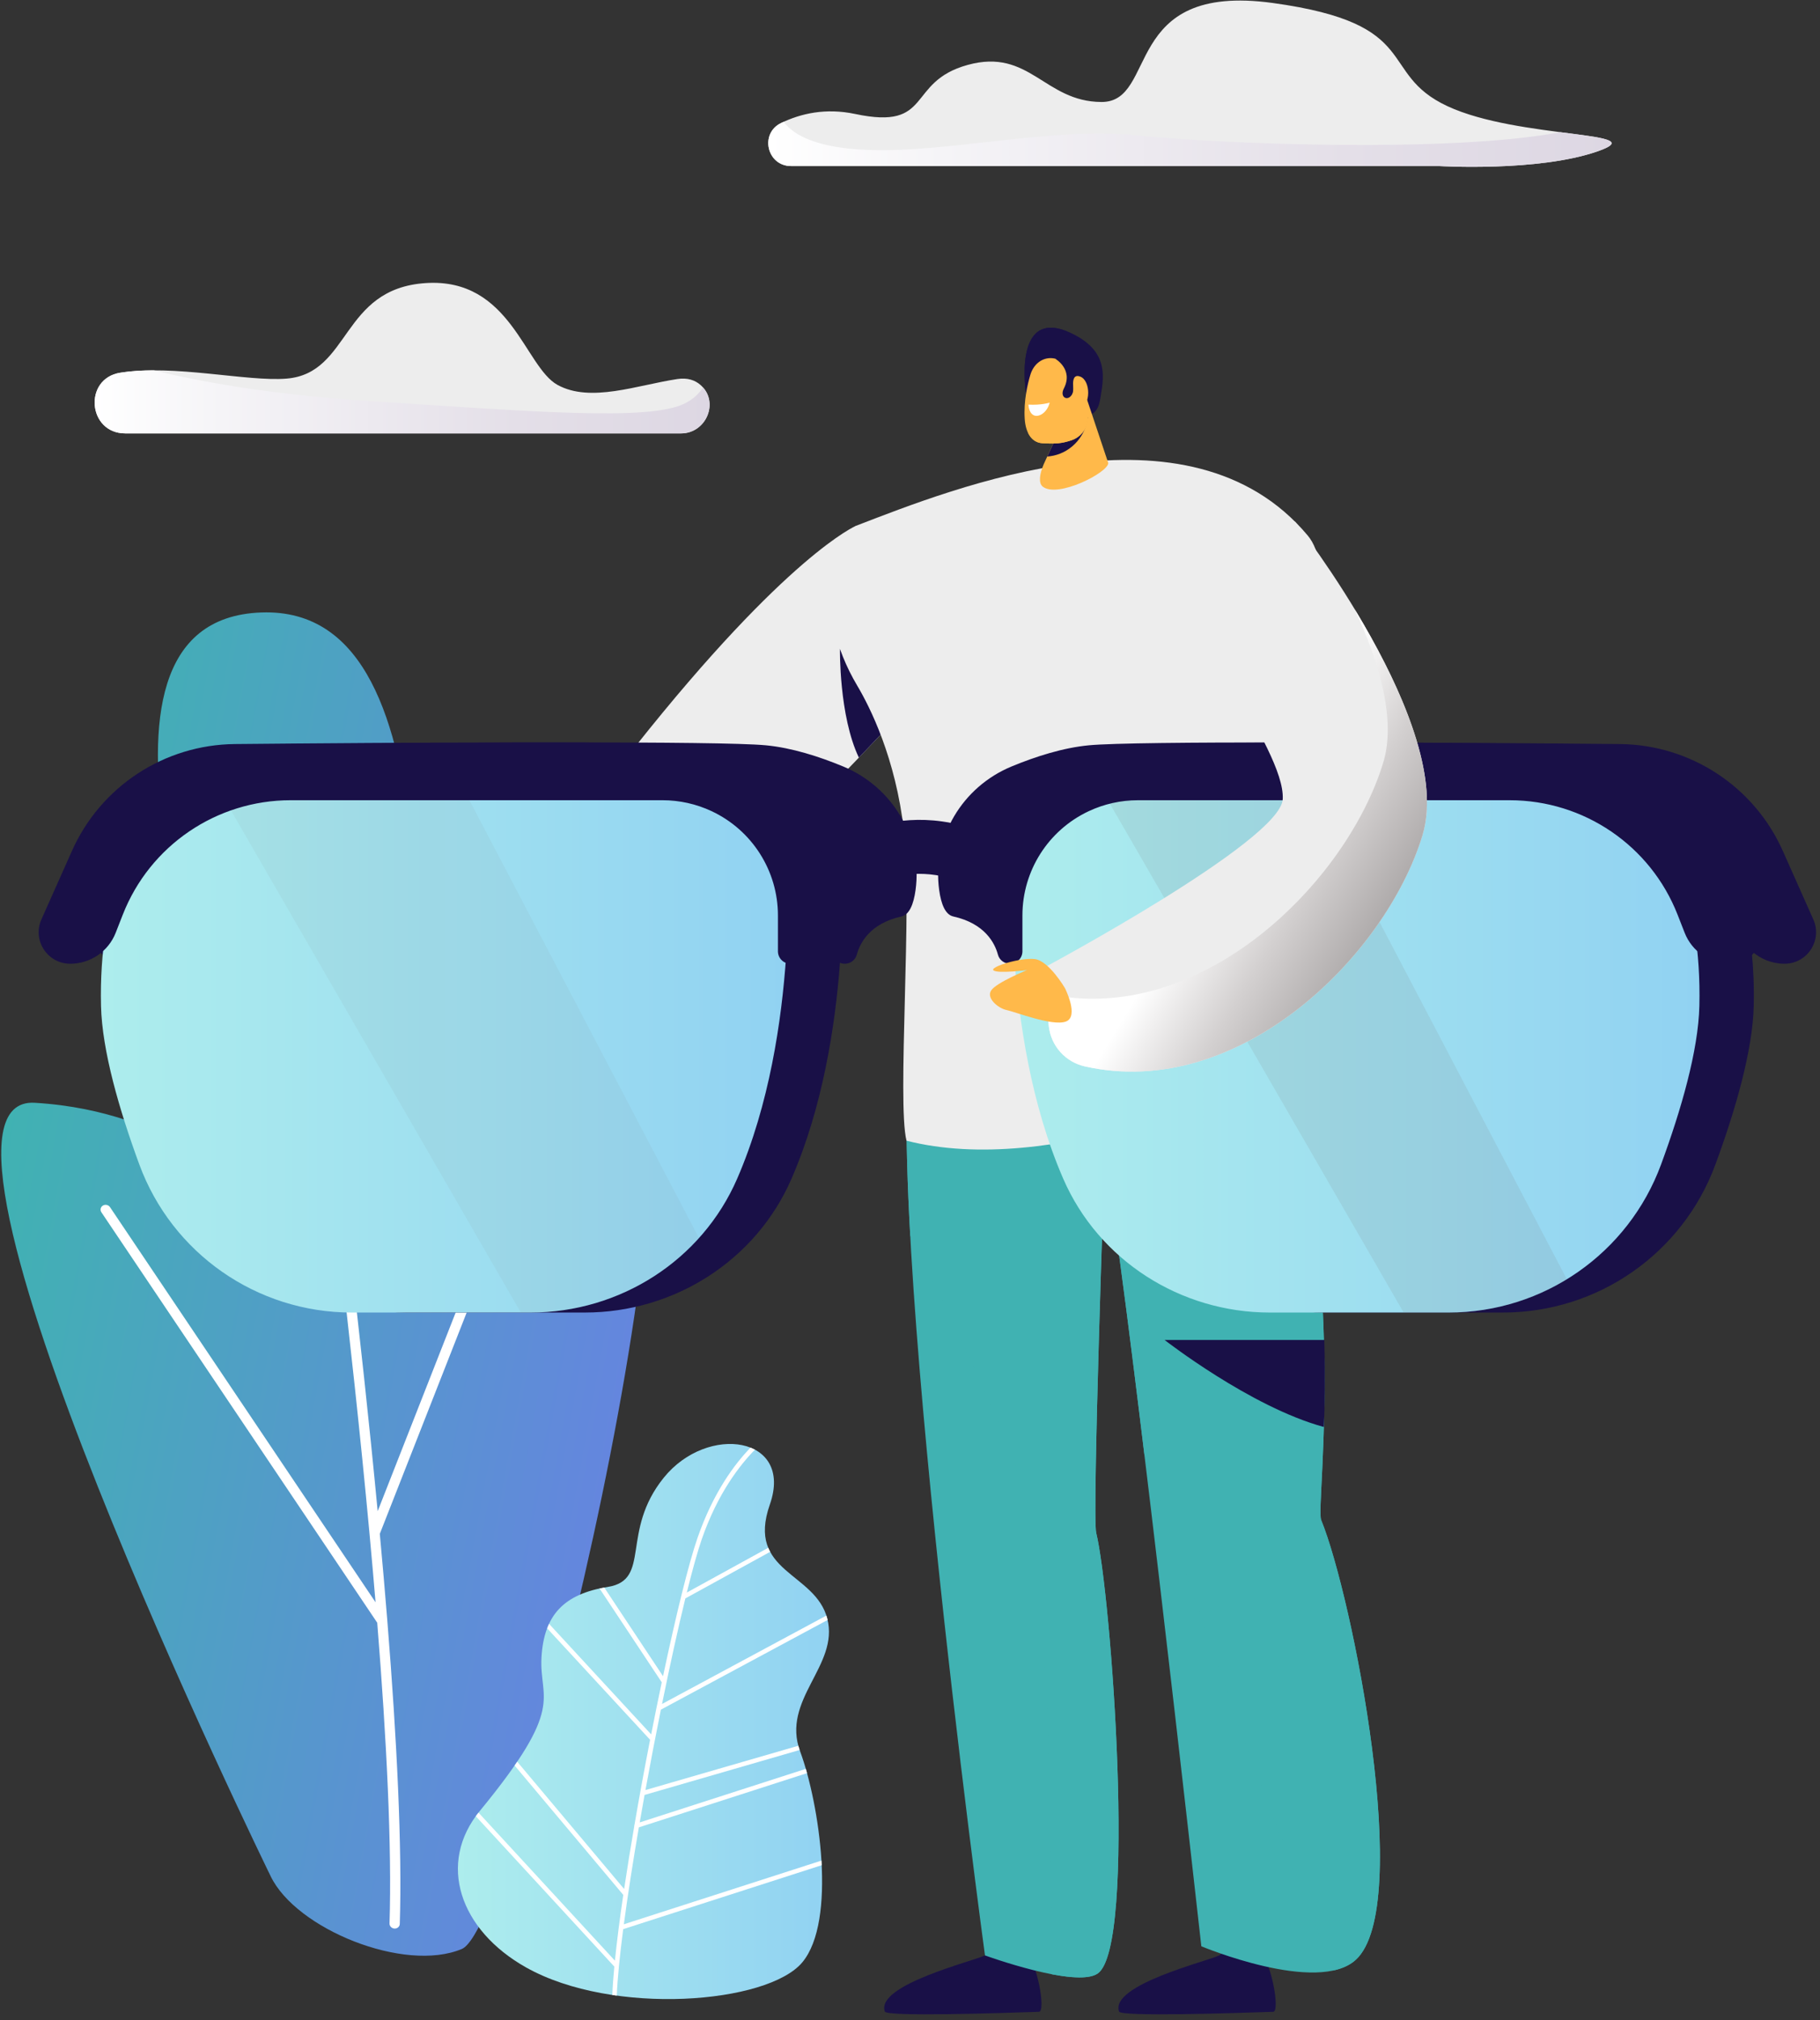
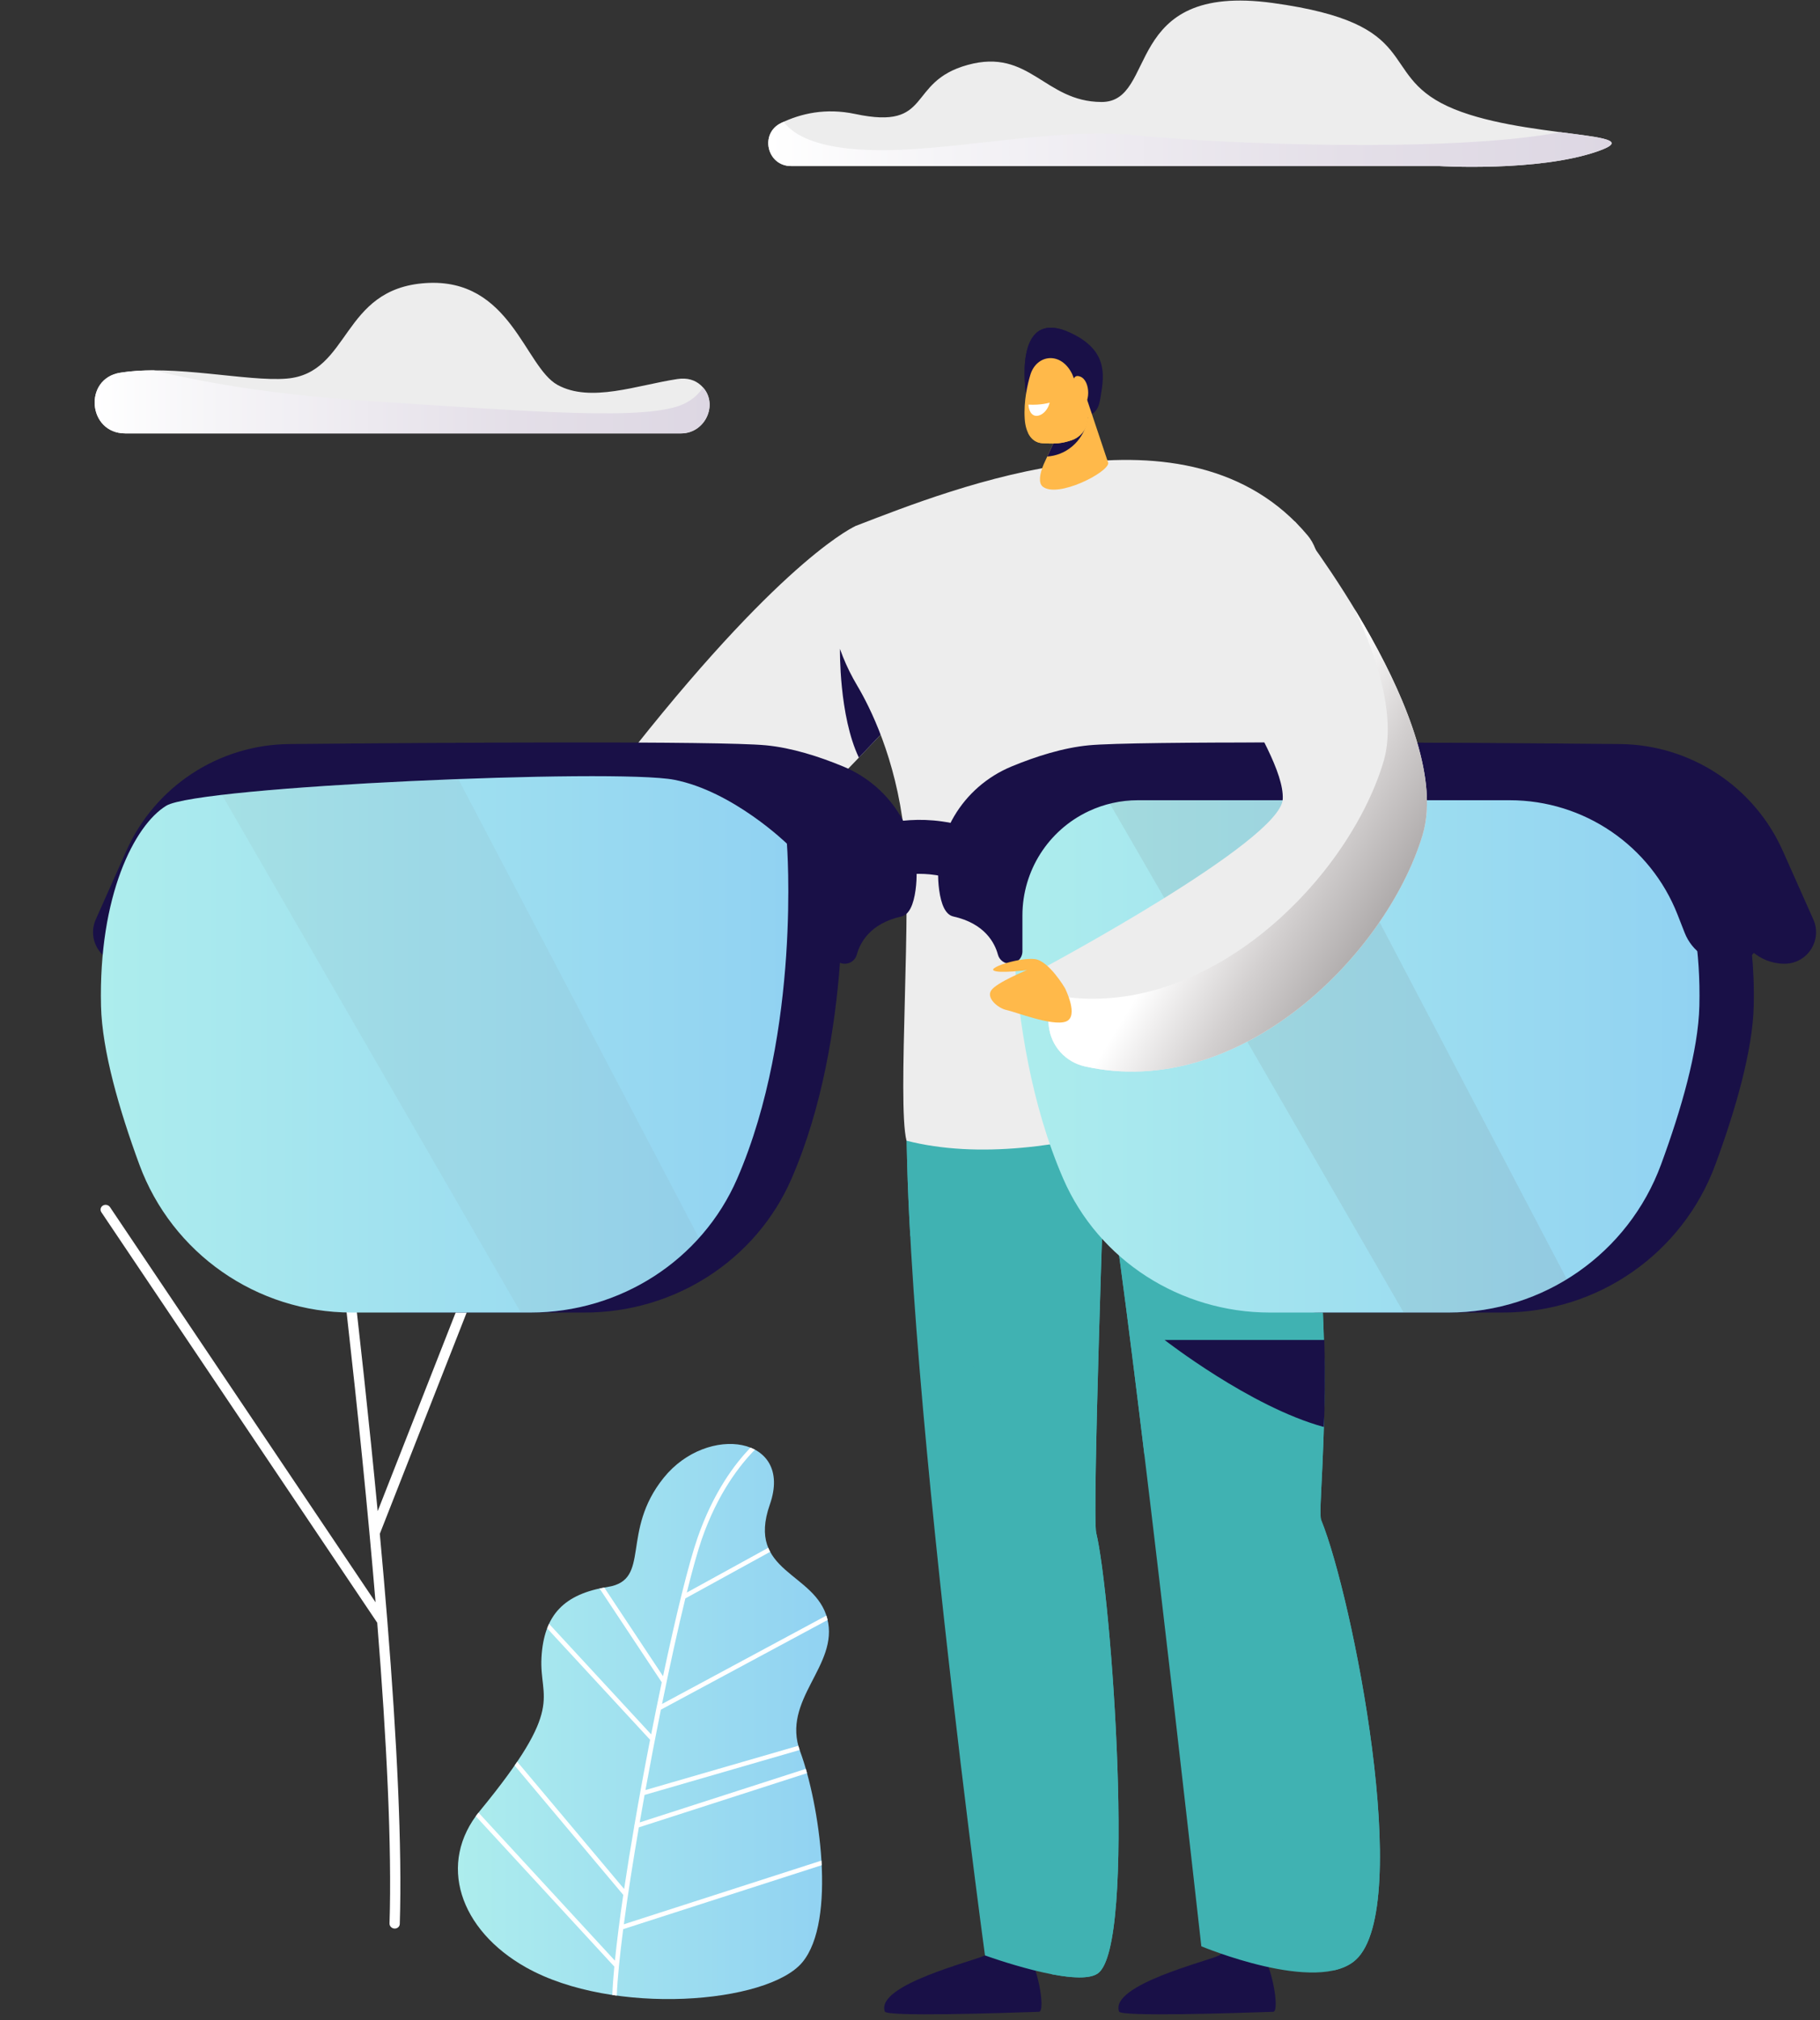
<svg xmlns="http://www.w3.org/2000/svg" width="292" height="324" viewBox="0 0 292 324" fill="none">
  <rect x="0" y="0" width="292" height="324" fill="#333333" stroke="none" />
  <g>
-     <path d="M43.415 300.92C43.415 300.92 -17.98 175.467 5.579 176.884C29.139 178.302 34.621 191.729 35.554 179.173C36.486 166.617 8.204 99.453 41.922 98.238C75.639 97.024 62.561 171.78 72.771 180.474C82.978 189.168 83.895 162.696 100.013 167.061C116.134 171.425 83.312 308.731 74.102 312.609C64.892 316.485 47.475 309.405 43.415 300.92Z" fill="url(#paint0_linear)" />
    <path d="M64.141 308.595C64.531 296.226 63.677 279.047 62.151 260.064C62.151 260.011 62.151 259.96 62.139 259.909C61.773 255.368 61.37 250.728 60.936 246.024L84.74 185.399C84.898 184.999 84.681 184.545 84.254 184.387C83.825 184.23 83.355 184.429 83.197 184.829L60.594 242.391C55.22 185.781 45.775 121.875 45.637 120.943C45.572 120.515 45.157 120.21 44.706 120.263C44.256 120.316 43.944 120.704 44.007 121.132C44.157 122.144 55.297 197.517 60.254 257.007L17.649 193.622C17.402 193.255 16.893 193.142 16.512 193.369C16.13 193.596 16.02 194.077 16.267 194.444L60.523 260.283C62.038 279.156 62.883 296.226 62.496 308.518C62.484 308.91 62.781 309.249 63.178 309.322C63.215 309.328 63.255 309.334 63.294 309.336C63.748 309.358 64.128 309.025 64.141 308.595Z" fill="white" />
    <path d="M164.288 312.364C159.792 311.491 157.723 314.004 158.029 313.642C156.413 314.497 140.413 318.365 141.965 322.653C142.269 323.495 160.505 322.902 166.699 322.689C167.774 322.651 166.565 314.947 164.288 312.364Z" fill="#191047" />
    <path d="M201.866 312.364C197.371 311.491 195.301 314.004 195.607 313.642C193.99 314.497 177.991 318.365 179.544 322.653C179.848 323.495 198.084 322.902 204.278 322.689C205.352 322.651 204.144 314.947 201.866 312.364Z" fill="#191047" />
    <path d="M202.222 152.228C201.596 150.203 201.053 148.289 200.569 146.461C192.876 147.169 173 148.411 153.555 144.795C151.171 150.572 148.73 156.732 146.889 162.627C140.354 183.569 158.027 313.642 158.027 313.642C158.027 313.642 172.619 318.955 176.111 316.55C182.457 312.179 178.272 255.605 175.872 245.854C175.22 243.205 177.205 186.603 177.205 186.603C179.874 196.652 192.741 312.179 192.741 312.179C192.741 312.179 211.365 319.968 217.519 314.35C226.879 305.803 216.974 256.035 211.973 243.818C210.938 241.285 217.448 201.462 202.222 152.228Z" fill="#40B2B2" />
    <path d="M137.357 84.33C137.357 84.33 126.383 88.913 101.882 119.794C97.039 125.897 52.49 143.815 48.214 158.501C43.94 173.188 60.004 184.279 79.51 174.187C99.016 164.095 149.66 108.913 149.66 108.913L137.357 84.33Z" fill="#EDEDED" />
    <path d="M134.764 104.079C134.764 104.079 134.586 114.784 137.796 121.521C141.183 117.982 144.027 114.962 146.081 112.765L134.764 104.079Z" fill="#191047" />
    <path d="M211.975 243.818C210.938 241.285 217.448 201.462 202.222 152.228C201.595 150.203 201.052 148.289 200.57 146.461C192.877 147.169 173.002 148.411 153.557 144.795C151.173 150.572 148.732 156.732 146.891 162.627C145.147 168.218 145.127 181.588 146.036 198.181C150.15 206.266 162.571 231.179 165.398 242.743C168.384 254.962 168.747 304.731 168.791 316.674C171.892 317.265 174.793 317.458 176.111 316.55C182.457 312.179 178.271 255.605 175.872 245.854C175.22 243.205 177.205 186.603 177.205 186.603C178.242 190.513 180.823 210.381 183.59 233.202C187.556 244.61 195.326 266.933 198.994 277.299C202.295 286.625 209.478 304.67 214.051 316.029C215.411 315.716 216.604 315.183 217.519 314.35C226.881 305.803 216.976 256.033 211.975 243.818Z" fill="#40B2B2" />
    <path d="M145.439 182.964C143.905 176.835 146.395 145.27 145.029 133.282C143.695 121.578 139.583 113.426 137.527 109.964C135.753 106.977 134.428 103.742 133.717 100.344C132.652 95.251 132.607 88.744 137.355 84.33C152.953 78.333 190.725 63.097 209.814 85.899C213.863 90.737 211.874 103.502 206.684 113.586C203.999 118.8 202.214 124.432 201.608 130.264C200.877 137.298 206.251 158.238 209.198 169.391C200.567 174.81 168.524 188.872 145.439 182.964Z" fill="#EDEDED" />
    <path d="M212.398 228.884C212.556 225.641 212.631 220.941 212.471 214.931H186.854C186.854 214.931 200.638 225.685 212.398 228.884Z" fill="#191047" />
    <path d="M290.928 147.474L286.032 136.48C281.432 126.15 271.215 119.451 259.889 119.344C235.096 119.11 190.985 118.834 183.437 119.543C179.271 119.936 174.865 121.349 171.013 122.944C163.115 126.215 158.236 134.329 159.407 142.782C159.719 145.03 160.393 146.717 161.675 147.001C166.735 148.123 168.331 151.264 168.835 153.132C169.066 153.996 169.866 154.583 170.76 154.583C171.033 154.583 171.294 154.528 171.531 154.43C172.303 164.717 174.331 177.606 179.301 189.052C184.999 202.174 198.12 210.527 212.447 210.527H241.149C256.377 210.527 269.978 201.036 275.226 186.767C278.437 178.032 281.199 168.531 281.367 161.345C281.44 158.205 281.309 155.271 281.031 152.541C282.443 153.826 284.308 154.583 286.302 154.583C289.966 154.583 292.417 150.818 290.928 147.474Z" fill="#191047" />
    <path d="M135.285 122.944C131.434 121.349 127.027 119.936 122.862 119.543C115.313 118.832 71.203 119.108 46.409 119.344C35.084 119.451 24.866 126.15 20.267 136.48L15.368 147.475C13.879 150.818 16.332 154.583 19.996 154.583C21.989 154.583 23.855 153.826 25.267 152.541C24.987 155.273 24.857 158.205 24.93 161.345C25.098 168.531 27.859 178.032 31.07 186.767C36.318 201.036 49.919 210.527 65.147 210.527H93.849C108.177 210.527 121.297 202.174 126.996 189.052C131.967 177.604 133.995 164.717 134.766 154.43C135.003 154.528 135.263 154.583 135.536 154.583C136.431 154.583 137.229 153.994 137.462 153.132C137.965 151.264 139.561 148.125 144.622 147.001C145.903 146.717 146.577 145.03 146.889 142.783C148.062 134.327 143.184 126.215 135.285 122.944Z" fill="#191047" />
    <path d="M162.601 135.323C162.601 135.323 160.265 165.302 170.579 189.054C176.277 202.174 189.398 210.529 203.725 210.529H232.427C247.656 210.529 261.256 201.038 266.504 186.769C269.716 178.034 272.477 168.533 272.645 161.347C273.055 143.725 267.308 132.368 262.175 129.235C257.041 126.1 190.113 123.232 180.67 125.077C171.223 126.92 162.601 135.323 162.601 135.323Z" fill="url(#paint1_linear)" />
    <path d="M209.196 124.754C195.801 124.356 184.203 124.385 180.667 125.077C179.269 125.351 177.888 125.769 176.551 126.282L225.202 210.529H232.425C239.281 210.529 245.803 208.6 251.384 205.184L209.196 124.754Z" fill="#808080" fill-opacity="0.14" />
    <path d="M162.036 154.583C161.141 154.583 160.343 153.994 160.11 153.132C159.607 151.264 158.011 148.125 152.951 147.001C151.669 146.717 150.995 145.03 150.683 142.783C149.512 134.327 154.39 126.215 162.289 122.944C166.14 121.349 170.547 119.936 174.712 119.543C182.261 118.832 226.371 119.108 251.165 119.344C262.49 119.451 272.708 126.15 277.308 136.482L282.204 147.476C283.693 150.82 281.24 154.585 277.576 154.585C274.353 154.585 271.459 152.612 270.286 149.615L269.15 146.714C264.817 135.642 254.128 128.356 242.22 128.356H182.554C179.824 128.356 177.128 128.959 174.657 130.12C168.173 133.172 164.037 139.683 164.037 146.838V152.586C164.037 153.69 163.14 154.583 162.036 154.583Z" fill="#191047" />
    <path d="M126.251 135.323C126.251 135.323 128.588 165.302 118.274 189.054C112.575 202.174 99.455 210.529 85.127 210.529H56.425C41.197 210.529 27.596 201.038 22.348 186.769C19.137 178.034 16.375 168.533 16.208 161.347C15.797 143.725 21.546 132.368 26.678 129.235C31.811 126.1 98.738 123.232 108.183 125.077C117.628 126.92 126.251 135.323 126.251 135.323Z" fill="url(#paint2_linear)" />
    <path d="M112.145 198.574L73.531 124.961C59.621 125.485 44.845 126.41 35.613 127.492L83.563 210.526H85.127C95.582 210.526 105.39 206.075 112.145 198.574Z" fill="#808080" fill-opacity="0.08" />
-     <path d="M126.816 154.583C127.711 154.583 128.509 153.994 128.742 153.132C129.245 151.264 130.839 148.125 135.901 147.001C137.183 146.717 137.857 145.03 138.169 142.783C139.34 134.327 134.462 126.215 126.563 122.944C122.712 121.349 118.305 119.936 114.14 119.543C106.591 118.832 62.48 119.108 37.687 119.344C26.362 119.451 16.144 126.15 11.544 136.482L6.644 147.475C5.155 150.818 7.608 154.583 11.272 154.583C14.495 154.583 17.389 152.61 18.562 149.613L19.698 146.712C24.031 135.64 34.72 128.354 46.628 128.354H106.294C109.024 128.354 111.72 128.957 114.191 130.118C120.675 133.17 124.811 139.681 124.811 146.836V152.584C124.813 153.69 125.71 154.583 126.816 154.583Z" fill="#191047" />
    <path d="M160.679 144.249C159.881 144.249 159.073 144.028 158.353 143.565C146.703 136.092 137.375 143.25 137.282 143.323C135.414 144.795 132.702 144.478 131.226 142.611C129.751 140.746 130.071 138.039 131.939 136.567C132.516 136.113 146.249 125.568 163.016 136.324C165.019 137.609 165.599 140.271 164.311 142.272C163.486 143.551 162.097 144.249 160.679 144.249Z" fill="#191047" />
    <path d="M164.62 63.147C164.62 63.147 162.279 48.511 172.332 53.666C178.064 56.606 177.019 60.826 176.545 63.86C176.071 66.894 174.712 66.924 170.499 66.93C166.285 66.936 164.62 63.147 164.62 63.147Z" fill="#191047" />
    <path d="M171.3 53.191C169.998 53.388 168.764 54.778 169.283 56.702C170.02 59.438 170.29 59.941 170.29 59.941L171.544 66.926C171.217 66.928 170.869 66.93 170.498 66.93C166.285 66.936 164.62 63.147 164.62 63.147C164.62 63.147 162.445 49.542 171.3 53.191Z" fill="#191047" />
    <path d="M174.327 63.86L177.809 74.269C177.821 75.78 169.678 79.961 167.29 78.049C166.591 77.489 166.786 76.042 167.446 74.475L171.368 65.938L174.327 63.86Z" fill="#FFB94A" />
    <path d="M170.582 67.653C172.251 67.36 174.527 66.93 174.527 66.93C174.527 66.93 174.379 69.582 172.054 71.573C170.821 72.627 169.386 73.132 168.023 73.227L170.582 67.653Z" fill="#191047" />
    <path d="M172.018 59.998L174.353 65.84C174.969 67.825 173.895 69.942 171.925 70.611C170.351 71.145 169.312 71.212 167.246 71.094C165.526 70.995 164.544 69.414 164.404 67.18C164.221 64.282 164.876 61.56 165.309 60.123C166.296 56.846 170.217 56.304 172.018 59.998Z" fill="#FFB94A" />
-     <path d="M169.283 57.53C169.283 57.53 172.271 59.227 170.687 62.305C169.899 63.835 171.531 64.556 172.137 62.967C172.743 61.378 173.638 58.995 172.848 58.372C172.06 57.747 169.283 57.53 169.283 57.53Z" fill="#191047" />
    <path d="M172.137 62.967C172.194 62.583 172.194 62.193 172.17 61.804C172.125 61.065 172.228 59.955 173.359 60.426C175.007 61.11 175.036 65.063 173.225 65.477C171.88 65.785 171.991 63.937 172.137 62.967Z" fill="#FFB94A" />
    <path d="M168.404 64.582C168.404 64.582 167.013 65.02 165.001 64.899C165.001 64.899 165.028 66.203 165.846 66.603C166.664 67.005 168.031 66.163 168.404 64.582Z" fill="white" />
    <path d="M166.577 68.909C168.463 68.407 170.099 71.204 173.322 68.251C173.924 67.701 174.179 66.451 174.304 65.712L174.355 65.84C174.971 67.825 173.897 69.942 171.928 70.611C170.353 71.145 169.314 71.212 167.248 71.094C166.198 71.034 165.425 70.419 164.949 69.446C165.293 69.477 166 69.063 166.577 68.909Z" fill="#FFB94A" />
    <path d="M207.804 83.695C207.804 83.695 233.541 116.509 228.216 134C222.346 153.28 198.862 176.608 174.055 171.051C170.956 170.357 168.633 167.79 168.276 164.64L167.227 155.356C167.227 155.356 205.463 134.928 205.803 128.184C206.221 119.873 188.682 99.667 190.618 89.532C192.417 80.123 207.804 83.695 207.804 83.695Z" fill="#EDEDED" />
    <path d="M217.345 97.714C221.348 106.343 224.003 115.492 221.927 122.315C216.055 141.596 192.571 164.921 167.766 159.364C167.736 159.356 167.706 159.344 167.677 159.336L168.275 164.64C168.631 167.79 170.955 170.355 174.054 171.051C198.862 176.608 222.344 153.282 228.216 134C231.285 123.92 224.037 108.758 217.345 97.714Z" fill="url(#paint3_linear)" />
    <path d="M170.855 158.487C170.855 158.487 168.309 154.136 166.046 153.838C163.782 153.54 158.665 155.114 159.407 155.656C160.15 156.196 164.772 155.601 164.772 155.601C164.772 155.601 159.905 157.578 159.036 158.846C158.167 160.113 160.201 161.755 161.501 162.01C162.8 162.264 168.803 164.647 170.995 163.859C173.19 163.07 170.855 158.487 170.855 158.487Z" fill="#FFB94A" />
    <path d="M76.984 290.47C70.095 298.852 73.717 309.577 84.42 315.582C98.356 323.402 123.178 321.413 128.728 314.746C134.278 308.078 131.467 289.269 128.378 280.934C125.289 272.601 134.663 267.181 132.735 259.646C130.806 252.112 119.678 252.273 123.515 241.318C127.353 230.363 113.517 228.326 106.5 237.011C99.484 245.695 104.546 253.405 97.519 254.538C90.492 255.672 87.26 259.014 86.875 265.858C86.49 272.705 90.904 273.535 76.984 290.47Z" fill="url(#paint4_linear)" />
    <path d="M98.56 315.438C98.402 317.133 98.291 318.661 98.24 319.99C98.479 320.025 98.718 320.061 98.957 320.094C99.068 317.348 99.435 313.677 99.986 309.431L131.831 299.173C131.819 298.929 131.805 298.683 131.791 298.436L100.091 308.648C100.713 303.974 101.544 298.647 102.496 293.105L129.482 284.407C129.417 284.175 129.354 283.946 129.289 283.719L102.635 292.311C102.887 290.852 103.148 289.379 103.415 287.903L128.297 280.695C128.218 280.465 128.149 280.238 128.088 280.013L103.557 287.12C104.345 282.789 105.183 278.426 106.032 274.225L132.781 259.84C132.767 259.777 132.753 259.715 132.737 259.652C132.692 259.475 132.641 259.303 132.585 259.134L106.217 273.314C107.493 267.043 108.787 261.176 109.956 256.384L123.567 248.906C123.454 248.697 123.354 248.482 123.261 248.259L110.189 255.441C111.096 251.782 111.922 248.817 112.593 246.879C115.143 239.534 118.706 234.978 121.12 232.525C120.893 232.403 120.654 232.295 120.409 232.198C117.95 234.732 114.466 239.303 111.918 246.647C110.494 250.749 108.451 259.085 106.377 268.859L96.95 254.643C96.694 254.69 96.441 254.741 96.194 254.795L106.17 269.839C105.601 272.541 105.032 275.345 104.473 278.192L88.088 260.457C87.979 260.689 87.879 260.932 87.784 261.18L104.3 279.057C103.419 283.578 102.569 288.195 101.799 292.68C101.762 292.749 101.746 292.827 101.76 292.908C101.163 296.386 100.614 299.783 100.136 302.99L82.984 282.572C82.848 282.773 82.71 282.976 82.566 283.185L99.996 303.936C99.427 307.816 98.967 311.396 98.655 314.485L76.77 290.738C76.618 290.929 76.472 291.122 76.332 291.315L98.56 315.438Z" fill="white" />
    <path d="M20.098 69.516H109.263C113.336 69.516 115.463 64.416 112.391 61.747C111.503 60.974 110.306 60.552 108.69 60.795C102.231 61.769 94.752 64.647 89.458 61.743C84.165 58.839 81.937 44.513 68.301 45.404C54.665 46.295 56.284 59.86 46.002 60.728C39.715 61.258 27.938 58.4 19.291 59.783C13.341 60.734 14.072 69.516 20.098 69.516Z" fill="#EDEDED" />
    <path d="M109.794 64.748C104.064 67.537 85.69 66.057 58.684 64.284C42.686 63.236 31.303 61.028 24.678 59.401C22.806 59.403 20.989 59.51 19.292 59.782C13.343 60.734 14.072 69.516 20.098 69.516H109.263C113.14 69.516 115.243 64.899 112.788 62.153C112.141 63.151 111.187 64.07 109.794 64.748Z" fill="url(#paint5_linear)" />
    <path d="M230.91 26.636H126.915C123.053 26.636 121.84 21.416 125.315 19.732C128.485 18.196 132.488 17.284 137.197 18.281C149.802 20.954 145.305 13.149 155.257 10.411C165.208 7.673 167.547 16.31 176.705 16.359C185.866 16.41 179.826 -2.868 204.203 0.479C228.582 3.829 220.821 11.712 232.228 17.031C243.636 22.35 265.785 21.012 256.235 24.302C246.687 27.594 230.91 26.636 230.91 26.636Z" fill="#EDEDED" />
    <path d="M250.337 21.205C232.666 24.544 195.99 23.119 182.615 21.725C167.75 20.176 149.763 25.211 136.377 23.854C129.996 23.208 127.057 21.329 125.726 19.541C125.587 19.604 125.449 19.667 125.315 19.732C121.84 21.416 123.053 26.636 126.915 26.636H230.91C230.91 26.636 246.687 27.594 256.237 24.304C261.477 22.5 257.173 22.088 250.337 21.205Z" fill="url(#paint6_linear)" />
  </g>
  <defs>
    <linearGradient id="paint0_linear" x1="-2.07" y1="195.533" x2="101.406" y2="214.454" gradientUnits="userSpaceOnUse">
      <stop stop-color="#40B2B2" />
      <stop offset="1" stop-color="#6486DE" />
    </linearGradient>
    <linearGradient id="paint1_linear" x1="162.373" y1="167.511" x2="272.663" y2="167.511" gradientUnits="userSpaceOnUse">
      <stop stop-color="#ADEDED" />
      <stop offset="1" stop-color="#91D2F2" />
    </linearGradient>
    <linearGradient id="paint2_linear" x1="16.187" y1="167.511" x2="126.477" y2="167.511" gradientUnits="userSpaceOnUse">
      <stop stop-color="#ADEDED" />
      <stop offset="1" stop-color="#91D2F2" />
    </linearGradient>
    <linearGradient id="paint3_linear" x1="197.112" y1="135.468" x2="252.98" y2="169.494" gradientUnits="userSpaceOnUse">
      <stop stop-color="white" />
      <stop offset="0.217" stop-color="#D3D0D0" />
      <stop offset="0.471" stop-color="#A5A1A1" />
      <stop offset="0.696" stop-color="#847E7E" />
      <stop offset="0.88" stop-color="#706969" />
      <stop offset="1" stop-color="#696161" />
    </linearGradient>
    <linearGradient id="paint4_linear" x1="73.466" y1="276.129" x2="132.999" y2="276.129" gradientUnits="userSpaceOnUse">
      <stop stop-color="#ADEDED" />
      <stop offset="1" stop-color="#91D2F2" />
    </linearGradient>
    <linearGradient id="paint5_linear" x1="15.186" y1="64.459" x2="113.843" y2="64.459" gradientUnits="userSpaceOnUse">
      <stop stop-color="white" />
      <stop offset="0.206" stop-color="#F5F4F7" />
      <stop offset="0.685" stop-color="#E4DFE8" />
      <stop offset="1" stop-color="#DDD7E3" />
    </linearGradient>
    <linearGradient id="paint6_linear" x1="123.265" y1="23.154" x2="258.567" y2="23.154" gradientUnits="userSpaceOnUse">
      <stop stop-color="white" />
      <stop offset="0.206" stop-color="#F5F4F7" />
      <stop offset="0.685" stop-color="#E4DFE8" />
      <stop offset="1" stop-color="#DDD7E3" />
    </linearGradient>
  </defs>
</svg>